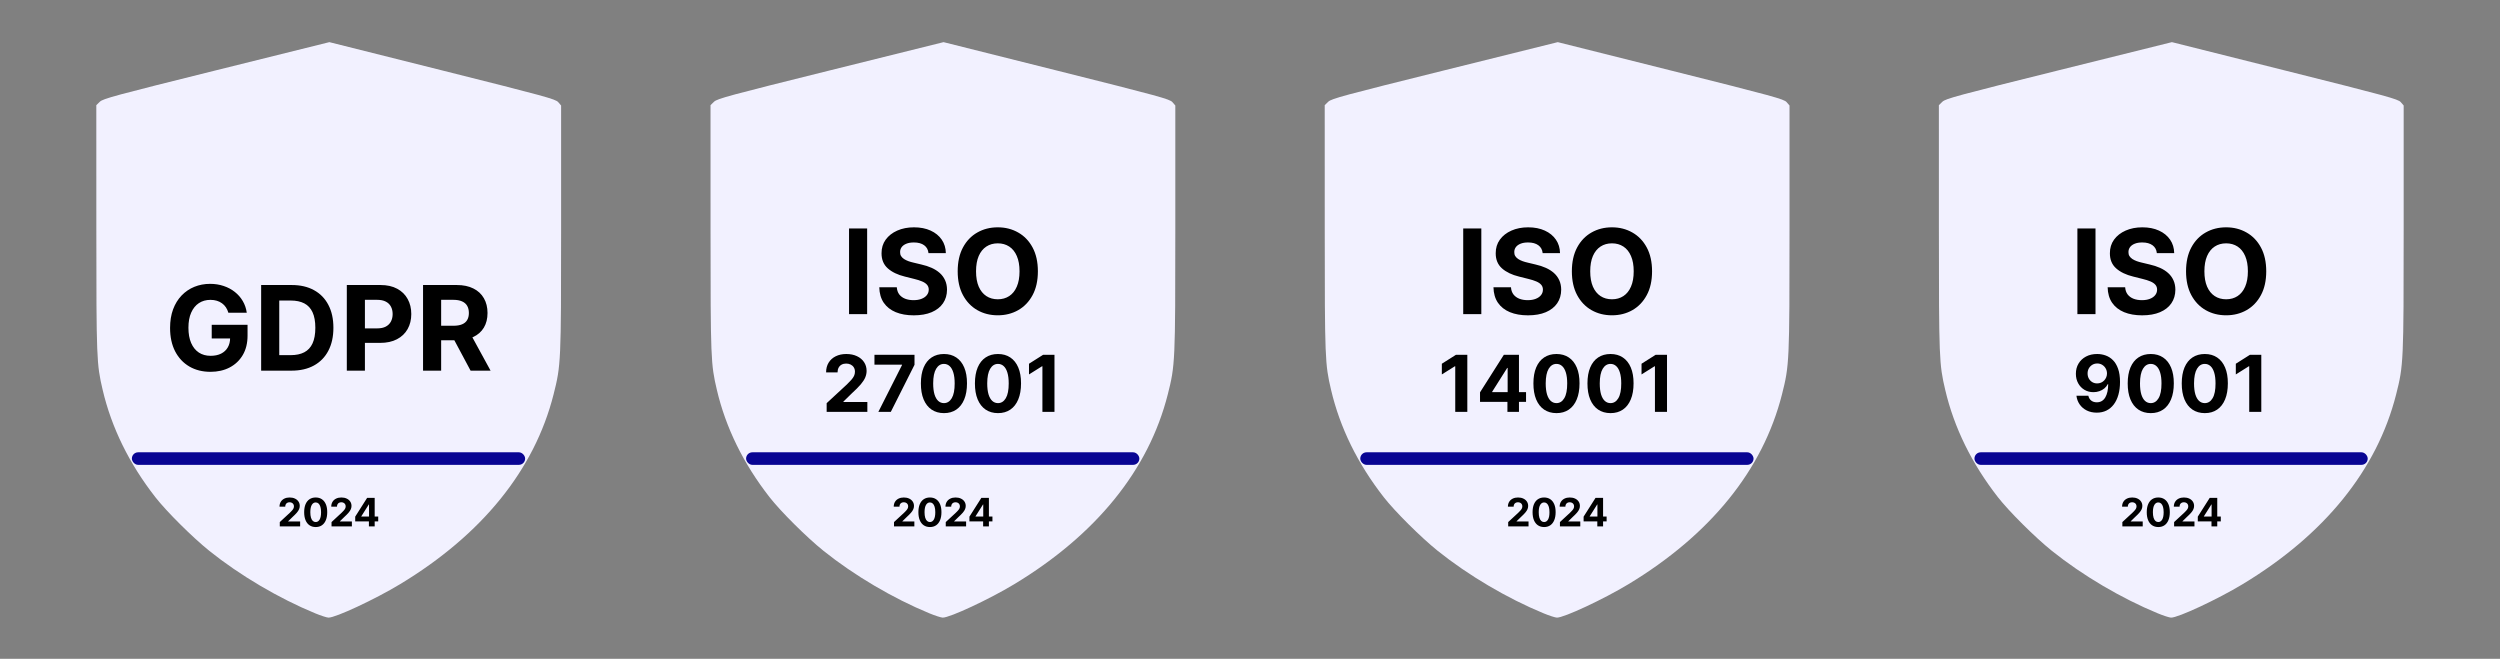
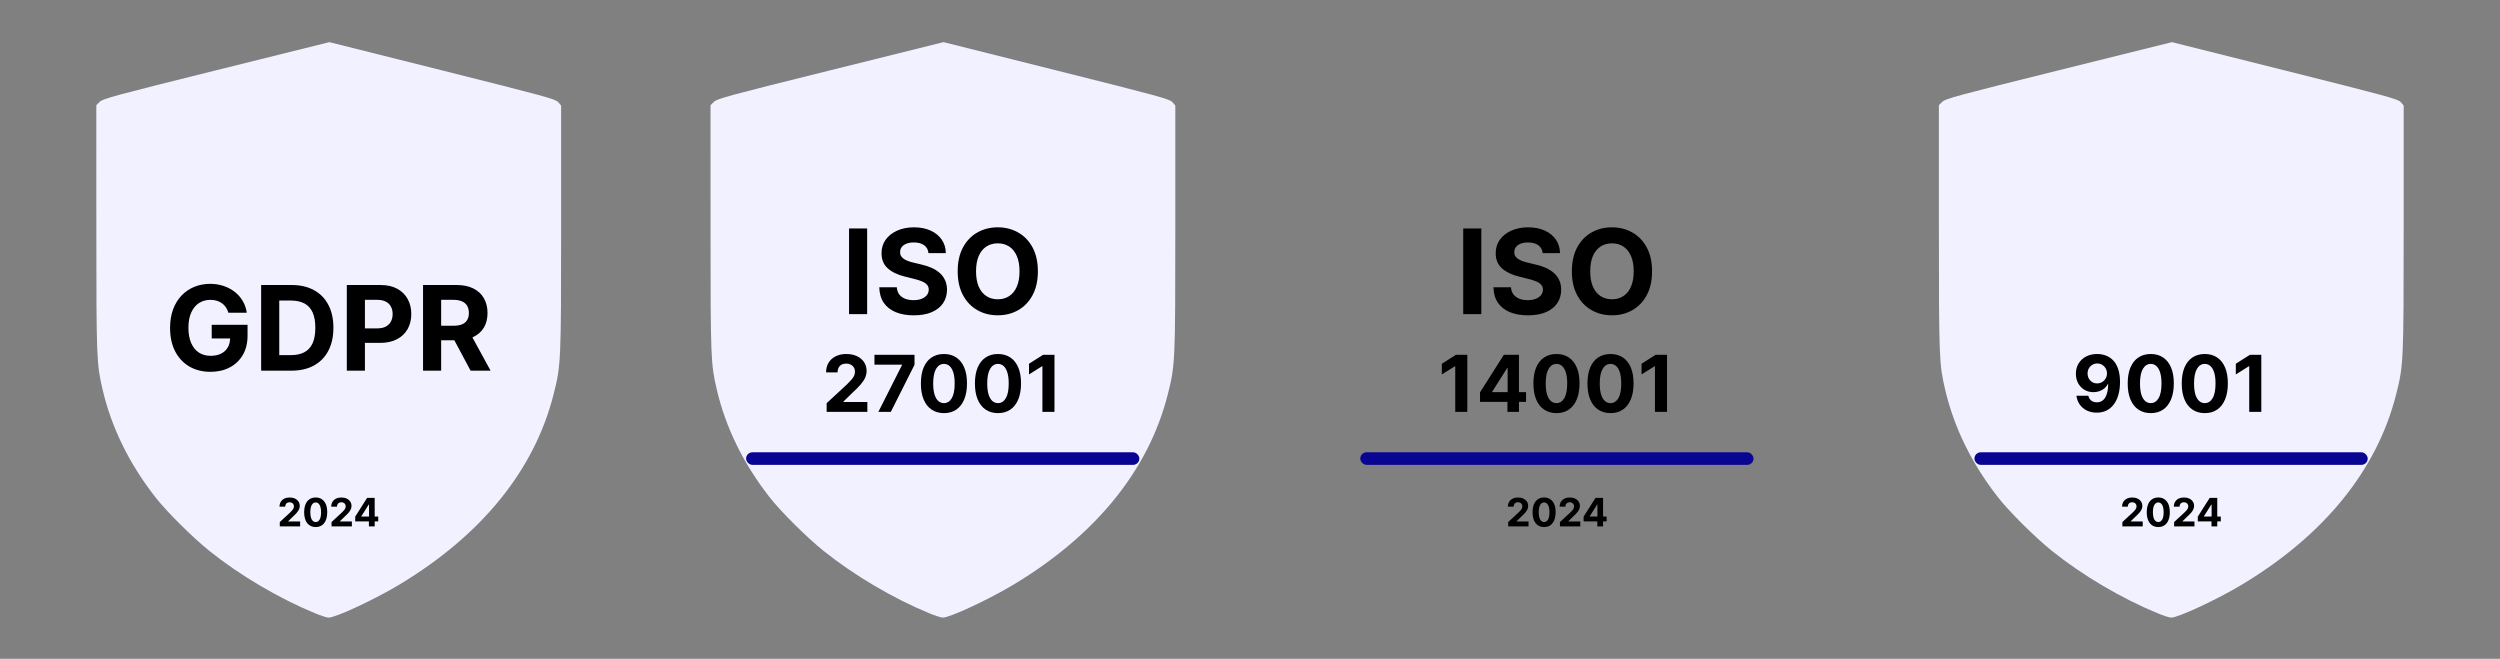
<svg xmlns="http://www.w3.org/2000/svg" width="444" height="117" viewBox="0 0 444 117" fill="none">
  <rect x="0" y="0" width="444" height="117" fill="#808080" stroke="none" />
  <path d="M55.985 108.928C49.534 106.271 42.595 102.178 37.172 97.827C34.206 95.447 29.558 90.827 27.593 88.302C22.941 82.335 19.817 75.97 18.236 69.254C17.151 64.639 17.115 63.736 17.11 40.529L17.105 18.679L17.733 18.067C18.294 17.523 20.48 16.932 38.427 12.472L58.494 7.484L78.561 12.515C96.801 17.087 98.674 17.6 99.141 18.143L99.654 18.738V40.49C99.654 64.27 99.627 64.872 98.313 70.055C94.916 83.461 85.607 94.963 71.036 103.761C66.605 106.436 59.588 109.712 58.341 109.69C58.049 109.683 56.989 109.341 55.985 108.928Z" fill="#F2F1FF" />
  <path d="M40.556 55.536C40.453 55.175 40.306 54.855 40.118 54.578C39.93 54.296 39.7 54.058 39.428 53.865C39.16 53.667 38.853 53.516 38.507 53.412C38.165 53.308 37.787 53.256 37.371 53.256C36.594 53.256 35.91 53.449 35.321 53.835C34.737 54.221 34.282 54.783 33.955 55.521C33.628 56.254 33.465 57.15 33.465 58.209C33.465 59.269 33.626 60.17 33.947 60.912C34.269 61.655 34.725 62.222 35.314 62.613C35.903 62.999 36.599 63.192 37.401 63.192C38.128 63.192 38.749 63.063 39.264 62.806C39.784 62.543 40.18 62.175 40.453 61.699C40.73 61.224 40.868 60.662 40.868 60.014L41.522 60.11H37.601V57.689H43.965V59.605C43.965 60.942 43.683 62.09 43.118 63.051C42.554 64.006 41.777 64.744 40.787 65.264C39.797 65.779 38.663 66.036 37.386 66.036C35.96 66.036 34.707 65.722 33.628 65.093C32.549 64.459 31.707 63.561 31.103 62.397C30.504 61.229 30.205 59.843 30.205 58.239C30.205 57.006 30.383 55.907 30.739 54.942C31.101 53.971 31.606 53.15 32.254 52.477C32.903 51.803 33.658 51.291 34.519 50.939C35.381 50.588 36.314 50.412 37.319 50.412C38.18 50.412 38.982 50.538 39.725 50.791C40.467 51.038 41.126 51.39 41.7 51.845C42.279 52.301 42.752 52.843 43.118 53.471C43.485 54.095 43.72 54.783 43.824 55.536H40.556ZM51.771 65.828H46.38V50.62H51.816C53.346 50.62 54.663 50.925 55.766 51.533C56.87 52.137 57.719 53.006 58.313 54.14C58.913 55.273 59.212 56.63 59.212 58.209C59.212 59.793 58.913 61.155 58.313 62.293C57.719 63.432 56.865 64.306 55.752 64.915C54.643 65.524 53.316 65.828 51.771 65.828ZM49.596 63.073H51.638C52.588 63.073 53.388 62.905 54.036 62.568C54.69 62.227 55.18 61.699 55.507 60.986C55.838 60.269 56.004 59.343 56.004 58.209C56.004 57.085 55.838 56.167 55.507 55.454C55.18 54.741 54.692 54.217 54.044 53.88C53.395 53.543 52.596 53.375 51.645 53.375H49.596V63.073ZM61.594 65.828V50.62H67.594C68.747 50.62 69.73 50.84 70.542 51.281C71.354 51.717 71.973 52.323 72.398 53.1C72.829 53.873 73.044 54.764 73.044 55.773C73.044 56.783 72.827 57.675 72.391 58.447C71.955 59.219 71.324 59.821 70.497 60.251C69.676 60.682 68.681 60.897 67.512 60.897H63.688V58.321H66.992C67.611 58.321 68.121 58.214 68.522 58.001C68.928 57.783 69.23 57.484 69.428 57.103C69.631 56.717 69.733 56.274 69.733 55.773C69.733 55.269 69.631 54.828 69.428 54.452C69.23 54.071 68.928 53.776 68.522 53.568C68.116 53.355 67.601 53.249 66.978 53.249H64.809V65.828H61.594ZM75.133 65.828V50.62H81.133C82.282 50.62 83.262 50.825 84.074 51.236C84.891 51.642 85.512 52.219 85.938 52.967C86.368 53.709 86.584 54.583 86.584 55.588C86.584 56.598 86.366 57.467 85.93 58.194C85.495 58.917 84.863 59.472 84.037 59.858C83.215 60.244 82.22 60.437 81.051 60.437H77.034V57.853H80.532C81.145 57.853 81.655 57.769 82.061 57.6C82.467 57.432 82.769 57.179 82.967 56.843C83.17 56.506 83.272 56.088 83.272 55.588C83.272 55.083 83.17 54.657 82.967 54.311C82.769 53.964 82.465 53.702 82.054 53.523C81.648 53.34 81.136 53.249 80.517 53.249H78.348V65.828H75.133ZM83.346 58.907L87.126 65.828H83.576L79.878 58.907H83.346Z" fill="black" />
  <path d="M49.69 93.492V92.72L51.495 91.049C51.648 90.901 51.777 90.767 51.881 90.648C51.986 90.529 52.066 90.413 52.121 90.299C52.175 90.184 52.203 90.059 52.203 89.925C52.203 89.777 52.169 89.649 52.101 89.542C52.033 89.433 51.941 89.349 51.824 89.292C51.707 89.232 51.574 89.203 51.425 89.203C51.27 89.203 51.135 89.234 51.02 89.297C50.904 89.359 50.815 89.449 50.752 89.566C50.689 89.684 50.658 89.823 50.658 89.985H49.641C49.641 89.653 49.716 89.365 49.866 89.121C50.016 88.877 50.227 88.688 50.497 88.554C50.768 88.42 51.08 88.353 51.433 88.353C51.796 88.353 52.112 88.418 52.381 88.547C52.651 88.674 52.862 88.85 53.012 89.076C53.162 89.302 53.237 89.561 53.237 89.853C53.237 90.045 53.199 90.234 53.123 90.42C53.049 90.607 52.916 90.814 52.725 91.042C52.533 91.268 52.264 91.539 51.916 91.856L51.175 92.581V92.616H53.304V93.492H49.69ZM56.068 93.604C55.643 93.602 55.276 93.497 54.969 93.289C54.664 93.081 54.429 92.78 54.264 92.386C54.101 91.991 54.02 91.517 54.021 90.963C54.021 90.41 54.103 89.939 54.266 89.549C54.431 89.16 54.667 88.863 54.972 88.66C55.279 88.456 55.644 88.353 56.068 88.353C56.492 88.353 56.857 88.456 57.163 88.66C57.469 88.865 57.705 89.162 57.87 89.552C58.035 89.939 58.117 90.41 58.115 90.963C58.115 91.519 58.033 91.994 57.868 92.388C57.705 92.783 57.47 93.084 57.165 93.292C56.86 93.5 56.494 93.604 56.068 93.604ZM56.068 92.715C56.359 92.715 56.591 92.569 56.764 92.277C56.937 91.985 57.023 91.547 57.021 90.963C57.021 90.578 56.982 90.258 56.903 90.002C56.825 89.746 56.715 89.554 56.571 89.425C56.429 89.297 56.261 89.232 56.068 89.232C55.78 89.232 55.549 89.377 55.375 89.665C55.202 89.954 55.115 90.386 55.113 90.963C55.113 91.352 55.152 91.677 55.229 91.938C55.309 92.197 55.42 92.391 55.563 92.522C55.707 92.651 55.875 92.715 56.068 92.715ZM58.88 93.492V92.72L60.684 91.049C60.838 90.901 60.966 90.767 61.07 90.648C61.176 90.529 61.256 90.413 61.31 90.299C61.365 90.184 61.392 90.059 61.392 89.925C61.392 89.777 61.358 89.649 61.291 89.542C61.223 89.433 61.131 89.349 61.013 89.292C60.896 89.232 60.763 89.203 60.615 89.203C60.46 89.203 60.325 89.234 60.209 89.297C60.093 89.359 60.004 89.449 59.942 89.566C59.879 89.684 59.848 89.823 59.848 89.985H58.83C58.83 89.653 58.905 89.365 59.056 89.121C59.206 88.877 59.416 88.688 59.687 88.554C59.957 88.42 60.269 88.353 60.622 88.353C60.985 88.353 61.301 88.418 61.57 88.547C61.841 88.674 62.051 88.85 62.202 89.076C62.352 89.302 62.427 89.561 62.427 89.853C62.427 90.045 62.389 90.234 62.313 90.42C62.239 90.607 62.106 90.814 61.914 91.042C61.723 91.268 61.453 91.539 61.105 91.856L60.365 92.581V92.616H62.494V93.492H58.88ZM63.085 92.601V91.757L65.201 88.423H65.929V89.591H65.498L64.164 91.703V91.742H67.171V92.601H63.085ZM65.518 93.492V92.344L65.538 91.97V88.423H66.543V93.492H65.518Z" fill="black" />
-   <rect x="23.421" y="80.328" width="69.843" height="2.231" rx="1.115" fill="#090593" />
  <path d="M165.067 108.928C158.616 106.271 151.677 102.178 146.255 97.827C143.288 95.447 138.64 90.827 136.675 88.302C132.023 82.335 128.899 75.97 127.319 69.254C126.233 64.639 126.197 63.736 126.192 40.529L126.188 18.679L126.815 18.067C127.376 17.523 129.562 16.932 147.509 12.472L167.576 7.484L187.643 12.515C205.883 17.087 207.756 17.6 208.223 18.143L208.736 18.738V40.49C208.736 64.27 208.709 64.872 207.395 70.055C203.998 83.461 194.689 94.963 180.118 103.761C175.687 106.436 168.67 109.712 167.423 109.69C167.131 109.683 166.071 109.341 165.067 108.928Z" fill="#F2F1FF" />
  <path d="M154.005 40.581V55.789H150.789V40.581H154.005ZM164.9 44.955C164.841 44.356 164.586 43.89 164.135 43.559C163.685 43.227 163.073 43.061 162.301 43.061C161.776 43.061 161.333 43.135 160.972 43.284C160.61 43.428 160.333 43.628 160.14 43.886C159.952 44.143 159.858 44.435 159.858 44.762C159.848 45.034 159.905 45.272 160.029 45.475C160.158 45.678 160.333 45.853 160.556 46.002C160.779 46.145 161.036 46.272 161.328 46.38C161.62 46.484 161.932 46.574 162.264 46.648L163.63 46.975C164.294 47.123 164.903 47.321 165.457 47.569C166.012 47.816 166.492 48.121 166.898 48.482C167.304 48.843 167.618 49.269 167.841 49.759C168.069 50.249 168.185 50.811 168.19 51.445C168.185 52.376 167.947 53.183 167.477 53.866C167.012 54.544 166.338 55.071 165.457 55.447C164.581 55.819 163.524 56.004 162.286 56.004C161.059 56.004 159.989 55.816 159.078 55.44C158.172 55.064 157.464 54.507 156.955 53.769C156.45 53.027 156.185 52.108 156.16 51.014H159.271C159.306 51.524 159.452 51.95 159.709 52.291C159.972 52.628 160.321 52.883 160.757 53.056C161.197 53.225 161.695 53.309 162.249 53.309C162.794 53.309 163.266 53.23 163.667 53.071C164.073 52.913 164.388 52.693 164.611 52.41C164.833 52.128 164.945 51.804 164.945 51.438C164.945 51.096 164.843 50.809 164.64 50.576C164.442 50.343 164.15 50.145 163.764 49.982C163.383 49.819 162.915 49.67 162.361 49.536L160.705 49.121C159.422 48.809 158.41 48.321 157.667 47.658C156.925 46.994 156.556 46.101 156.561 44.977C156.556 44.056 156.801 43.252 157.296 42.564C157.796 41.876 158.482 41.338 159.353 40.952C160.224 40.566 161.214 40.373 162.323 40.373C163.452 40.373 164.437 40.566 165.279 40.952C166.125 41.338 166.784 41.876 167.254 42.564C167.724 43.252 167.967 44.049 167.982 44.955H164.9ZM184.328 48.185C184.328 49.843 184.014 51.254 183.385 52.418C182.761 53.581 181.91 54.47 180.83 55.084C179.756 55.693 178.548 55.997 177.207 55.997C175.855 55.997 174.642 55.69 173.568 55.076C172.494 54.462 171.645 53.574 171.021 52.41C170.397 51.247 170.085 49.839 170.085 48.185C170.085 46.527 170.397 45.116 171.021 43.952C171.645 42.789 172.494 41.903 173.568 41.294C174.642 40.68 175.855 40.373 177.207 40.373C178.548 40.373 179.756 40.68 180.83 41.294C181.91 41.903 182.761 42.789 183.385 43.952C184.014 45.116 184.328 46.527 184.328 48.185ZM181.068 48.185C181.068 47.111 180.907 46.205 180.585 45.467C180.269 44.73 179.821 44.17 179.241 43.789C178.662 43.408 177.984 43.217 177.207 43.217C176.429 43.217 175.751 43.408 175.172 43.789C174.593 44.17 174.142 44.73 173.82 45.467C173.504 46.205 173.345 47.111 173.345 48.185C173.345 49.259 173.504 50.165 173.82 50.903C174.142 51.641 174.593 52.2 175.172 52.581C175.751 52.962 176.429 53.153 177.207 53.153C177.984 53.153 178.662 52.962 179.241 52.581C179.821 52.2 180.269 51.641 180.585 50.903C180.907 50.165 181.068 49.259 181.068 48.185Z" fill="black" />
  <path d="M146.814 73.148V71.604L150.423 68.262C150.73 67.965 150.988 67.698 151.195 67.46C151.407 67.223 151.567 66.99 151.676 66.762C151.785 66.531 151.839 66.282 151.839 66.015C151.839 65.718 151.771 65.462 151.636 65.247C151.501 65.029 151.316 64.863 151.082 64.747C150.847 64.629 150.582 64.569 150.285 64.569C149.974 64.569 149.704 64.632 149.473 64.757C149.242 64.883 149.063 65.062 148.938 65.297C148.813 65.531 148.75 65.81 148.75 66.133H146.715C146.715 65.47 146.865 64.894 147.166 64.406C147.466 63.917 147.887 63.539 148.428 63.272C148.969 63.005 149.593 62.871 150.299 62.871C151.025 62.871 151.658 63 152.195 63.257C152.737 63.511 153.158 63.864 153.458 64.317C153.758 64.769 153.908 65.287 153.908 65.871C153.908 66.254 153.832 66.632 153.681 67.005C153.532 67.378 153.266 67.792 152.884 68.247C152.501 68.7 151.961 69.242 151.265 69.876L149.785 71.327V71.396H154.042V73.148H146.814ZM155.996 73.148L160.199 64.832V64.762H155.303V63.01H162.417V64.787L158.209 73.148H155.996ZM167.644 73.371C166.792 73.368 166.06 73.158 165.446 72.743C164.835 72.327 164.365 71.724 164.035 70.936C163.708 70.147 163.546 69.198 163.55 68.089C163.55 66.983 163.713 66.041 164.04 65.262C164.37 64.483 164.84 63.891 165.451 63.485C166.064 63.076 166.795 62.871 167.644 62.871C168.492 62.871 169.221 63.076 169.832 63.485C170.446 63.894 170.918 64.488 171.248 65.267C171.578 66.043 171.741 66.983 171.738 68.089C171.738 69.201 171.573 70.152 171.243 70.941C170.916 71.729 170.447 72.332 169.837 72.747C169.226 73.163 168.495 73.371 167.644 73.371ZM167.644 71.594C168.225 71.594 168.688 71.302 169.035 70.718C169.381 70.133 169.553 69.257 169.55 68.089C169.55 67.32 169.47 66.68 169.312 66.168C169.157 65.657 168.936 65.272 168.649 65.015C168.365 64.757 168.03 64.629 167.644 64.629C167.066 64.629 166.604 64.917 166.258 65.495C165.911 66.072 165.736 66.937 165.733 68.089C165.733 68.868 165.81 69.518 165.965 70.04C166.124 70.558 166.347 70.947 166.634 71.208C166.921 71.465 167.258 71.594 167.644 71.594ZM177.242 73.371C176.39 73.368 175.657 73.158 175.044 72.743C174.433 72.327 173.963 71.724 173.633 70.936C173.306 70.147 173.144 69.198 173.147 68.089C173.147 66.983 173.311 66.041 173.638 65.262C173.968 64.483 174.438 63.891 175.048 63.485C175.662 63.076 176.393 62.871 177.242 62.871C178.09 62.871 178.819 63.076 179.43 63.485C180.044 63.894 180.516 64.488 180.846 65.267C181.176 66.043 181.339 66.983 181.336 68.089C181.336 69.201 181.171 70.152 180.841 70.941C180.514 71.729 180.045 72.332 179.435 72.747C178.824 73.163 178.093 73.371 177.242 73.371ZM177.242 71.594C177.822 71.594 178.286 71.302 178.633 70.718C178.979 70.133 179.151 69.257 179.148 68.089C179.148 67.32 179.068 66.68 178.91 66.168C178.755 65.657 178.534 65.272 178.247 65.015C177.963 64.757 177.628 64.629 177.242 64.629C176.664 64.629 176.202 64.917 175.855 65.495C175.509 66.072 175.334 66.937 175.331 68.089C175.331 68.868 175.408 69.518 175.563 70.04C175.722 70.558 175.945 70.947 176.232 71.208C176.519 71.465 176.855 71.594 177.242 71.594ZM187.275 63.01V73.148H185.132V65.044H185.072L182.75 66.5V64.599L185.26 63.01H187.275Z" fill="black" />
-   <path d="M158.776 93.492V92.72L160.581 91.049C160.734 90.901 160.863 90.767 160.967 90.648C161.072 90.529 161.152 90.413 161.207 90.299C161.261 90.184 161.289 90.059 161.289 89.925C161.289 89.777 161.255 89.649 161.187 89.542C161.119 89.433 161.027 89.349 160.91 89.292C160.793 89.232 160.66 89.203 160.511 89.203C160.356 89.203 160.221 89.234 160.105 89.297C159.99 89.359 159.901 89.449 159.838 89.566C159.775 89.684 159.744 89.823 159.744 89.985H158.727C158.727 89.653 158.802 89.365 158.952 89.121C159.102 88.877 159.313 88.688 159.583 88.554C159.854 88.42 160.166 88.353 160.519 88.353C160.882 88.353 161.198 88.418 161.467 88.547C161.737 88.674 161.948 88.85 162.098 89.076C162.248 89.302 162.323 89.561 162.323 89.853C162.323 90.045 162.285 90.234 162.209 90.42C162.135 90.607 162.002 90.814 161.811 91.042C161.619 91.268 161.35 91.539 161.001 91.856L160.261 92.581V92.616H162.39V93.492H158.776ZM165.154 93.604C164.729 93.602 164.362 93.497 164.055 93.289C163.75 93.081 163.515 92.78 163.35 92.386C163.187 91.991 163.106 91.517 163.107 90.963C163.107 90.41 163.189 89.939 163.352 89.549C163.517 89.16 163.753 88.863 164.058 88.66C164.365 88.456 164.73 88.353 165.154 88.353C165.578 88.353 165.943 88.456 166.248 88.66C166.555 88.865 166.791 89.162 166.956 89.552C167.121 89.939 167.203 90.41 167.201 90.963C167.201 91.519 167.119 91.994 166.954 92.388C166.791 92.783 166.556 93.084 166.251 93.292C165.946 93.5 165.58 93.604 165.154 93.604ZM165.154 92.715C165.445 92.715 165.677 92.569 165.85 92.277C166.023 91.985 166.109 91.547 166.107 90.963C166.107 90.578 166.068 90.258 165.989 90.002C165.911 89.746 165.8 89.554 165.657 89.425C165.515 89.297 165.347 89.232 165.154 89.232C164.866 89.232 164.635 89.377 164.461 89.665C164.288 89.954 164.201 90.386 164.199 90.963C164.199 91.352 164.238 91.677 164.315 91.938C164.394 92.197 164.506 92.391 164.649 92.522C164.793 92.651 164.961 92.715 165.154 92.715ZM167.966 93.492V92.72L169.77 91.049C169.924 90.901 170.052 90.767 170.156 90.648C170.262 90.529 170.342 90.413 170.396 90.299C170.451 90.184 170.478 90.059 170.478 89.925C170.478 89.777 170.444 89.649 170.377 89.542C170.309 89.433 170.217 89.349 170.099 89.292C169.982 89.232 169.849 89.203 169.701 89.203C169.546 89.203 169.41 89.234 169.295 89.297C169.179 89.359 169.09 89.449 169.028 89.566C168.965 89.684 168.934 89.823 168.934 89.985H167.916C167.916 89.653 167.991 89.365 168.141 89.121C168.292 88.877 168.502 88.688 168.773 88.554C169.043 88.42 169.355 88.353 169.708 88.353C170.071 88.353 170.387 88.418 170.656 88.547C170.927 88.674 171.137 88.85 171.287 89.076C171.438 89.302 171.513 89.561 171.513 89.853C171.513 90.045 171.475 90.234 171.399 90.42C171.325 90.607 171.192 90.814 171 91.042C170.809 91.268 170.539 91.539 170.191 91.856L169.451 92.581V92.616H171.58V93.492H167.966ZM172.171 92.601V91.757L174.287 88.423H175.015V89.591H174.584L173.25 91.703V91.742H176.257V92.601H172.171ZM174.604 93.492V92.344L174.624 91.97V88.423H175.629V93.492H174.604Z" fill="black" />
  <rect x="132.507" y="80.328" width="69.843" height="2.231" rx="1.115" fill="#090593" />
-   <path d="M274.149 108.928C267.698 106.271 260.759 102.178 255.337 97.827C252.37 95.447 247.723 90.827 245.757 88.302C241.105 82.335 237.981 75.97 236.401 69.254C235.315 64.639 235.279 63.736 235.274 40.529L235.27 18.679L235.897 18.067C236.458 17.523 238.644 16.932 256.591 12.472L276.658 7.484L296.725 12.515C314.965 17.087 316.838 17.6 317.305 18.143L317.818 18.738V40.49C317.818 64.27 317.791 64.872 316.477 70.055C313.08 83.461 303.771 94.963 289.2 103.761C284.769 106.436 277.752 109.712 276.505 109.69C276.213 109.683 275.153 109.341 274.149 108.928Z" fill="#F2F1FF" />
  <path d="M263.083 40.581V55.789H259.867V40.581H263.083ZM273.978 44.955C273.919 44.356 273.664 43.89 273.213 43.559C272.763 43.227 272.152 43.061 271.379 43.061C270.854 43.061 270.411 43.135 270.05 43.284C269.689 43.428 269.411 43.628 269.218 43.886C269.03 44.143 268.936 44.435 268.936 44.762C268.926 45.034 268.983 45.272 269.107 45.475C269.236 45.678 269.411 45.853 269.634 46.002C269.857 46.145 270.114 46.272 270.406 46.38C270.699 46.484 271.01 46.574 271.342 46.648L272.708 46.975C273.372 47.123 273.981 47.321 274.535 47.569C275.09 47.816 275.57 48.121 275.976 48.482C276.382 48.843 276.696 49.269 276.919 49.759C277.147 50.249 277.263 50.811 277.268 51.445C277.263 52.376 277.025 53.183 276.555 53.866C276.09 54.544 275.416 55.071 274.535 55.447C273.659 55.819 272.602 56.004 271.364 56.004C270.137 56.004 269.067 55.816 268.156 55.44C267.25 55.064 266.543 54.507 266.033 53.769C265.528 53.027 265.263 52.108 265.238 51.014H268.349C268.384 51.524 268.53 51.95 268.788 52.291C269.05 52.628 269.399 52.883 269.835 53.056C270.275 53.225 270.773 53.309 271.327 53.309C271.872 53.309 272.345 53.23 272.746 53.071C273.152 52.913 273.466 52.693 273.689 52.41C273.911 52.128 274.023 51.804 274.023 51.438C274.023 51.096 273.921 50.809 273.718 50.576C273.52 50.343 273.228 50.145 272.842 49.982C272.461 49.819 271.993 49.67 271.439 49.536L269.783 49.121C268.5 48.809 267.488 48.321 266.746 47.658C266.003 46.994 265.634 46.101 265.639 44.977C265.634 44.056 265.879 43.252 266.374 42.564C266.874 41.876 267.56 41.338 268.431 40.952C269.302 40.566 270.293 40.373 271.402 40.373C272.53 40.373 273.515 40.566 274.357 40.952C275.204 41.338 275.862 41.876 276.332 42.564C276.803 43.252 277.045 44.049 277.06 44.955H273.978ZM293.406 48.185C293.406 49.843 293.092 51.254 292.463 52.418C291.839 53.581 290.988 54.47 289.909 55.084C288.834 55.693 287.626 55.997 286.285 55.997C284.933 55.997 283.72 55.69 282.646 55.076C281.572 54.462 280.723 53.574 280.099 52.41C279.475 51.247 279.163 49.839 279.163 48.185C279.163 46.527 279.475 45.116 280.099 43.952C280.723 42.789 281.572 41.903 282.646 41.294C283.72 40.68 284.933 40.373 286.285 40.373C287.626 40.373 288.834 40.68 289.909 41.294C290.988 41.903 291.839 42.789 292.463 43.952C293.092 45.116 293.406 46.527 293.406 48.185ZM290.146 48.185C290.146 47.111 289.985 46.205 289.663 45.467C289.347 44.73 288.899 44.17 288.319 43.789C287.74 43.408 287.062 43.217 286.285 43.217C285.507 43.217 284.829 43.408 284.25 43.789C283.671 44.17 283.22 44.73 282.899 45.467C282.582 46.205 282.423 47.111 282.423 48.185C282.423 49.259 282.582 50.165 282.899 50.903C283.22 51.641 283.671 52.2 284.25 52.581C284.829 52.962 285.507 53.153 286.285 53.153C287.062 53.153 287.74 52.962 288.319 52.581C288.899 52.2 289.347 51.641 289.663 50.903C289.985 50.165 290.146 49.259 290.146 48.185Z" fill="black" />
  <path d="M260.596 63.01V73.148H258.452V65.044H258.393L256.071 66.5V64.599L258.581 63.01H260.596ZM262.852 71.366V69.678L267.085 63.01H268.54V65.346H267.679L265.011 69.569V69.648H271.026V71.366H262.852ZM267.719 73.148V70.851L267.758 70.104V63.01H269.768V73.148H267.719ZM276.429 73.371C275.578 73.368 274.845 73.158 274.231 72.743C273.62 72.327 273.15 71.724 272.82 70.936C272.493 70.147 272.332 69.198 272.335 68.089C272.335 66.983 272.498 66.041 272.825 65.262C273.155 64.483 273.625 63.891 274.236 63.485C274.85 63.076 275.581 62.871 276.429 62.871C277.277 62.871 278.007 63.076 278.617 63.485C279.231 63.894 279.703 64.488 280.033 65.267C280.363 66.043 280.527 66.983 280.523 68.089C280.523 69.201 280.358 70.152 280.028 70.941C279.701 71.729 279.233 72.332 278.622 72.747C278.012 73.163 277.281 73.371 276.429 73.371ZM276.429 71.594C277.01 71.594 277.474 71.302 277.82 70.718C278.167 70.133 278.338 69.257 278.335 68.089C278.335 67.32 278.256 66.68 278.097 66.168C277.942 65.657 277.721 65.272 277.434 65.015C277.15 64.757 276.815 64.629 276.429 64.629C275.852 64.629 275.389 64.917 275.043 65.495C274.696 66.072 274.521 66.937 274.518 68.089C274.518 68.868 274.596 69.518 274.751 70.04C274.909 70.558 275.132 70.947 275.419 71.208C275.706 71.465 276.043 71.594 276.429 71.594ZM286.027 73.371C285.176 73.368 284.443 73.158 283.829 72.743C283.218 72.327 282.748 71.724 282.418 70.936C282.091 70.147 281.93 69.198 281.933 68.089C281.933 66.983 282.096 66.041 282.423 65.262C282.753 64.483 283.223 63.891 283.834 63.485C284.448 63.076 285.179 62.871 286.027 62.871C286.875 62.871 287.605 63.076 288.215 63.485C288.829 63.894 289.301 64.488 289.631 65.267C289.961 66.043 290.124 66.983 290.121 68.089C290.121 69.201 289.956 70.152 289.626 70.941C289.299 71.729 288.831 72.332 288.22 72.747C287.61 73.163 286.878 73.371 286.027 73.371ZM286.027 71.594C286.608 71.594 287.072 71.302 287.418 70.718C287.765 70.133 287.936 69.257 287.933 68.089C287.933 67.32 287.854 66.68 287.695 66.168C287.54 65.657 287.319 65.272 287.032 65.015C286.748 64.757 286.413 64.629 286.027 64.629C285.449 64.629 284.987 64.917 284.641 65.495C284.294 66.072 284.119 66.937 284.116 68.089C284.116 68.868 284.194 69.518 284.349 70.04C284.507 70.558 284.73 70.947 285.017 71.208C285.304 71.465 285.641 71.594 286.027 71.594ZM296.061 63.01V73.148H293.917V65.044H293.858L291.536 66.5V64.599L294.046 63.01H296.061Z" fill="black" />
  <path d="M267.854 93.492V92.72L269.659 91.049C269.812 90.901 269.941 90.767 270.045 90.648C270.151 90.529 270.231 90.413 270.285 90.299C270.34 90.184 270.367 90.059 270.367 89.925C270.367 89.777 270.333 89.649 270.265 89.542C270.198 89.433 270.105 89.349 269.988 89.292C269.871 89.232 269.738 89.203 269.589 89.203C269.434 89.203 269.299 89.234 269.184 89.297C269.068 89.359 268.979 89.449 268.916 89.566C268.854 89.684 268.822 89.823 268.822 89.985H267.805C267.805 89.653 267.88 89.365 268.03 89.121C268.18 88.877 268.391 88.688 268.661 88.554C268.932 88.42 269.244 88.353 269.597 88.353C269.96 88.353 270.276 88.418 270.545 88.547C270.816 88.674 271.026 88.85 271.176 89.076C271.326 89.302 271.401 89.561 271.401 89.853C271.401 90.045 271.363 90.234 271.288 90.42C271.213 90.607 271.08 90.814 270.889 91.042C270.698 91.268 270.428 91.539 270.08 91.856L269.339 92.581V92.616H271.468V93.492H267.854ZM274.232 93.604C273.807 93.602 273.44 93.497 273.133 93.289C272.828 93.081 272.593 92.78 272.428 92.386C272.265 91.991 272.184 91.517 272.185 90.963C272.185 90.41 272.267 89.939 272.43 89.549C272.596 89.16 272.831 88.863 273.136 88.66C273.443 88.456 273.808 88.353 274.232 88.353C274.657 88.353 275.021 88.456 275.327 88.66C275.634 88.865 275.869 89.162 276.034 89.552C276.2 89.939 276.281 90.41 276.28 90.963C276.28 91.519 276.197 91.994 276.032 92.388C275.869 92.783 275.634 93.084 275.329 93.292C275.024 93.5 274.658 93.604 274.232 93.604ZM274.232 92.715C274.523 92.715 274.755 92.569 274.928 92.277C275.101 91.985 275.187 91.547 275.185 90.963C275.185 90.578 275.146 90.258 275.067 90.002C274.989 89.746 274.879 89.554 274.735 89.425C274.593 89.297 274.426 89.232 274.232 89.232C273.944 89.232 273.713 89.377 273.539 89.665C273.366 89.954 273.279 90.386 273.277 90.963C273.277 91.352 273.316 91.677 273.393 91.938C273.473 92.197 273.584 92.391 273.728 92.522C273.871 92.651 274.039 92.715 274.232 92.715ZM277.044 93.492V92.72L278.848 91.049C279.002 90.901 279.13 90.767 279.234 90.648C279.34 90.529 279.42 90.413 279.475 90.299C279.529 90.184 279.556 90.059 279.556 89.925C279.556 89.777 279.522 89.649 279.455 89.542C279.387 89.433 279.295 89.349 279.177 89.292C279.06 89.232 278.927 89.203 278.779 89.203C278.624 89.203 278.489 89.234 278.373 89.297C278.258 89.359 278.168 89.449 278.106 89.566C278.043 89.684 278.012 89.823 278.012 89.985H276.994C276.994 89.653 277.069 89.365 277.22 89.121C277.37 88.877 277.58 88.688 277.851 88.554C278.121 88.42 278.433 88.353 278.786 88.353C279.149 88.353 279.465 88.418 279.734 88.547C280.005 88.674 280.215 88.85 280.366 89.076C280.516 89.302 280.591 89.561 280.591 89.853C280.591 90.045 280.553 90.234 280.477 90.42C280.403 90.607 280.27 90.814 280.078 91.042C279.887 91.268 279.617 91.539 279.269 91.856L278.529 92.581V92.616H280.658V93.492H277.044ZM281.249 92.601V91.757L283.365 88.423H284.093V89.591H283.662L282.328 91.703V91.742H285.335V92.601H281.249ZM283.682 93.492V92.344L283.702 91.97V88.423H284.707V93.492H283.682Z" fill="black" />
  <rect x="241.585" y="80.328" width="69.843" height="2.231" rx="1.115" fill="#090593" />
  <path d="M383.224 108.928C376.773 106.271 369.833 102.178 364.411 97.827C361.444 95.447 356.797 90.827 354.831 88.302C350.179 82.335 347.055 75.97 345.475 69.254C344.389 64.639 344.353 63.736 344.348 40.529L344.344 18.679L344.971 18.067C345.532 17.523 347.719 16.932 365.665 12.472L385.732 7.484L405.799 12.515C424.04 17.087 425.912 17.6 426.379 18.143L426.892 18.738V40.49C426.892 64.27 426.865 64.872 425.552 70.055C422.154 83.461 412.845 94.963 398.274 103.761C393.843 106.436 386.827 109.712 385.579 109.69C385.287 109.683 384.227 109.341 383.224 108.928Z" fill="#F2F1FF" />
-   <path d="M372.161 40.581V55.789H368.945V40.581H372.161ZM383.056 44.955C382.997 44.356 382.742 43.89 382.292 43.559C381.841 43.227 381.23 43.061 380.457 43.061C379.933 43.061 379.49 43.135 379.128 43.284C378.767 43.428 378.49 43.628 378.296 43.886C378.108 44.143 378.014 44.435 378.014 44.762C378.004 45.034 378.061 45.272 378.185 45.475C378.314 45.678 378.49 45.853 378.712 46.002C378.935 46.145 379.192 46.272 379.485 46.38C379.777 46.484 380.089 46.574 380.42 46.648L381.787 46.975C382.45 47.123 383.059 47.321 383.613 47.569C384.168 47.816 384.648 48.121 385.054 48.482C385.46 48.843 385.774 49.269 385.997 49.759C386.225 50.249 386.341 50.811 386.346 51.445C386.341 52.376 386.103 53.183 385.633 53.866C385.168 54.544 384.495 55.071 383.613 55.447C382.737 55.819 381.68 56.004 380.443 56.004C379.215 56.004 378.145 55.816 377.235 55.44C376.329 55.064 375.621 54.507 375.111 53.769C374.606 53.027 374.341 52.108 374.316 51.014H377.428C377.462 51.524 377.608 51.95 377.866 52.291C378.128 52.628 378.477 52.883 378.913 53.056C379.353 53.225 379.851 53.309 380.405 53.309C380.95 53.309 381.423 53.23 381.824 53.071C382.23 52.913 382.544 52.693 382.767 52.41C382.99 52.128 383.101 51.804 383.101 51.438C383.101 51.096 382.999 50.809 382.796 50.576C382.598 50.343 382.306 50.145 381.92 49.982C381.539 49.819 381.071 49.67 380.517 49.536L378.861 49.121C377.579 48.809 376.566 48.321 375.824 47.658C375.081 46.994 374.712 46.101 374.717 44.977C374.712 44.056 374.957 43.252 375.452 42.564C375.952 41.876 376.638 41.338 377.509 40.952C378.381 40.566 379.371 40.373 380.48 40.373C381.608 40.373 382.594 40.566 383.435 40.952C384.282 41.338 384.94 41.876 385.41 42.564C385.881 43.252 386.123 44.049 386.138 44.955H383.056ZM402.484 48.185C402.484 49.843 402.17 51.254 401.541 52.418C400.917 53.581 400.066 54.47 398.987 55.084C397.912 55.693 396.704 55.997 395.363 55.997C394.011 55.997 392.798 55.69 391.724 55.076C390.65 54.462 389.801 53.574 389.177 52.41C388.553 51.247 388.241 49.839 388.241 48.185C388.241 46.527 388.553 45.116 389.177 43.952C389.801 42.789 390.65 41.903 391.724 41.294C392.798 40.68 394.011 40.373 395.363 40.373C396.704 40.373 397.912 40.68 398.987 41.294C400.066 41.903 400.917 42.789 401.541 43.952C402.17 45.116 402.484 46.527 402.484 48.185ZM399.224 48.185C399.224 47.111 399.063 46.205 398.742 45.467C398.425 44.73 397.977 44.17 397.398 43.789C396.818 43.408 396.14 43.217 395.363 43.217C394.586 43.217 393.907 43.408 393.328 43.789C392.749 44.17 392.298 44.73 391.977 45.467C391.66 46.205 391.501 47.111 391.501 48.185C391.501 49.259 391.66 50.165 391.977 50.903C392.298 51.641 392.749 52.2 393.328 52.581C393.907 52.962 394.586 53.153 395.363 53.153C396.14 53.153 396.818 52.962 397.398 52.581C397.977 52.2 398.425 51.641 398.742 50.903C399.063 50.165 399.224 49.259 399.224 48.185Z" fill="black" />
  <path d="M372.464 62.871C372.986 62.871 373.487 62.959 373.969 63.133C374.454 63.308 374.887 63.587 375.266 63.97C375.649 64.353 375.951 64.861 376.172 65.495C376.397 66.125 376.511 66.899 376.514 67.817C376.514 68.678 376.417 69.447 376.222 70.124C376.03 70.797 375.755 71.37 375.395 71.841C375.035 72.313 374.601 72.673 374.093 72.921C373.585 73.165 373.017 73.287 372.39 73.287C371.714 73.287 371.116 73.157 370.598 72.896C370.08 72.632 369.662 72.274 369.346 71.822C369.032 71.366 368.842 70.855 368.776 70.287H370.89C370.973 70.657 371.146 70.944 371.41 71.148C371.674 71.35 372.001 71.45 372.39 71.45C373.05 71.45 373.552 71.163 373.895 70.589C374.238 70.011 374.412 69.221 374.415 68.218H374.346C374.194 68.515 373.989 68.77 373.732 68.985C373.474 69.196 373.179 69.36 372.846 69.475C372.516 69.591 372.164 69.648 371.791 69.648C371.194 69.648 370.661 69.508 370.192 69.228C369.723 68.947 369.354 68.561 369.083 68.069C368.813 67.577 368.677 67.016 368.677 66.386C368.674 65.706 368.831 65.1 369.148 64.569C369.464 64.038 369.907 63.622 370.474 63.322C371.045 63.018 371.709 62.868 372.464 62.871ZM372.479 64.554C372.146 64.554 371.849 64.633 371.588 64.792C371.331 64.95 371.126 65.163 370.974 65.43C370.826 65.698 370.753 65.996 370.756 66.327C370.756 66.66 370.829 66.96 370.974 67.228C371.123 67.492 371.324 67.703 371.578 67.861C371.836 68.016 372.129 68.094 372.459 68.094C372.707 68.094 372.936 68.048 373.148 67.955C373.359 67.863 373.542 67.736 373.697 67.574C373.855 67.409 373.979 67.219 374.068 67.005C374.157 66.79 374.202 66.562 374.202 66.322C374.199 66.001 374.123 65.708 373.974 65.44C373.826 65.173 373.621 64.959 373.36 64.797C373.1 64.635 372.806 64.554 372.479 64.554ZM381.974 73.371C381.123 73.368 380.39 73.158 379.776 72.743C379.166 72.327 378.695 71.724 378.365 70.936C378.039 70.147 377.877 69.198 377.88 68.089C377.88 66.983 378.044 66.041 378.37 65.262C378.7 64.483 379.171 63.891 379.781 63.485C380.395 63.076 381.126 62.871 381.974 62.871C382.823 62.871 383.552 63.076 384.163 63.485C384.776 63.894 385.248 64.488 385.578 65.267C385.908 66.043 386.072 66.983 386.069 68.089C386.069 69.201 385.903 70.152 385.573 70.941C385.247 71.729 384.778 72.332 384.167 72.747C383.557 73.163 382.826 73.371 381.974 73.371ZM381.974 71.594C382.555 71.594 383.019 71.302 383.365 70.718C383.712 70.133 383.884 69.257 383.88 68.089C383.88 67.32 383.801 66.68 383.643 66.168C383.488 65.657 383.266 65.272 382.979 65.015C382.696 64.757 382.361 64.629 381.974 64.629C381.397 64.629 380.935 64.917 380.588 65.495C380.242 66.072 380.067 66.937 380.063 68.089C380.063 68.868 380.141 69.518 380.296 70.04C380.455 70.558 380.677 70.947 380.964 71.208C381.252 71.465 381.588 71.594 381.974 71.594ZM391.572 73.371C390.721 73.368 389.988 73.158 389.374 72.743C388.764 72.327 388.293 71.724 387.963 70.936C387.637 70.147 387.475 69.198 387.478 68.089C387.478 66.983 387.642 66.041 387.968 65.262C388.298 64.483 388.769 63.891 389.379 63.485C389.993 63.076 390.724 62.871 391.572 62.871C392.42 62.871 393.15 63.076 393.76 63.485C394.374 63.894 394.846 64.488 395.176 65.267C395.506 66.043 395.67 66.983 395.666 68.089C395.666 69.201 395.501 70.152 395.171 70.941C394.845 71.729 394.376 72.332 393.765 72.747C393.155 73.163 392.424 73.371 391.572 73.371ZM391.572 71.594C392.153 71.594 392.617 71.302 392.963 70.718C393.31 70.133 393.482 69.257 393.478 68.089C393.478 67.32 393.399 66.68 393.241 66.168C393.086 65.657 392.864 65.272 392.577 65.015C392.293 64.757 391.958 64.629 391.572 64.629C390.995 64.629 390.533 64.917 390.186 65.495C389.84 66.072 389.665 66.937 389.661 68.089C389.661 68.868 389.739 69.518 389.894 70.04C390.052 70.558 390.275 70.947 390.562 71.208C390.849 71.465 391.186 71.594 391.572 71.594ZM401.606 63.01V73.148H399.462V65.044H399.403L397.081 66.5V64.599L399.591 63.01H401.606Z" fill="black" />
  <path d="M376.932 93.492V92.72L378.737 91.049C378.89 90.901 379.019 90.767 379.123 90.648C379.229 90.529 379.309 90.413 379.363 90.299C379.418 90.184 379.445 90.059 379.445 89.925C379.445 89.777 379.411 89.649 379.343 89.542C379.276 89.433 379.183 89.349 379.066 89.292C378.949 89.232 378.816 89.203 378.668 89.203C378.512 89.203 378.377 89.234 378.262 89.297C378.146 89.359 378.057 89.449 377.994 89.566C377.932 89.684 377.9 89.823 377.9 89.985H376.883C376.883 89.653 376.958 89.365 377.108 89.121C377.258 88.877 377.469 88.688 377.739 88.554C378.01 88.42 378.322 88.353 378.675 88.353C379.038 88.353 379.354 88.418 379.623 88.547C379.894 88.674 380.104 88.85 380.254 89.076C380.404 89.302 380.48 89.561 380.48 89.853C380.48 90.045 380.442 90.234 380.366 90.42C380.291 90.607 380.159 90.814 379.967 91.042C379.776 91.268 379.506 91.539 379.158 91.856L378.418 92.581V92.616H380.546V93.492H376.932ZM383.311 93.604C382.885 93.602 382.519 93.497 382.212 93.289C381.906 93.081 381.671 92.78 381.506 92.386C381.343 91.991 381.262 91.517 381.264 90.963C381.264 90.41 381.345 89.939 381.509 89.549C381.674 89.16 381.909 88.863 382.214 88.66C382.521 88.456 382.887 88.353 383.311 88.353C383.735 88.353 384.099 88.456 384.405 88.66C384.712 88.865 384.948 89.162 385.113 89.552C385.278 89.939 385.359 90.41 385.358 90.963C385.358 91.519 385.275 91.994 385.11 92.388C384.947 92.783 384.712 93.084 384.407 93.292C384.102 93.5 383.736 93.604 383.311 93.604ZM383.311 92.715C383.601 92.715 383.833 92.569 384.006 92.277C384.179 91.985 384.265 91.547 384.264 90.963C384.264 90.578 384.224 90.258 384.145 90.002C384.067 89.746 383.957 89.554 383.813 89.425C383.671 89.297 383.504 89.232 383.311 89.232C383.022 89.232 382.791 89.377 382.618 89.665C382.444 89.954 382.357 90.386 382.355 90.963C382.355 91.352 382.394 91.677 382.472 91.938C382.551 92.197 382.662 92.391 382.806 92.522C382.949 92.651 383.118 92.715 383.311 92.715ZM386.122 93.492V92.72L387.926 91.049C388.08 90.901 388.209 90.767 388.313 90.648C388.418 90.529 388.498 90.413 388.553 90.299C388.607 90.184 388.634 90.059 388.634 89.925C388.634 89.777 388.6 89.649 388.533 89.542C388.465 89.433 388.373 89.349 388.256 89.292C388.138 89.232 388.006 89.203 387.857 89.203C387.702 89.203 387.567 89.234 387.451 89.297C387.336 89.359 387.247 89.449 387.184 89.566C387.121 89.684 387.09 89.823 387.09 89.985H386.072C386.072 89.653 386.147 89.365 386.298 89.121C386.448 88.877 386.658 88.688 386.929 88.554C387.199 88.42 387.511 88.353 387.865 88.353C388.228 88.353 388.544 88.418 388.813 88.547C389.083 88.674 389.294 88.85 389.444 89.076C389.594 89.302 389.669 89.561 389.669 89.853C389.669 90.045 389.631 90.234 389.555 90.42C389.481 90.607 389.348 90.814 389.157 91.042C388.965 91.268 388.695 91.539 388.347 91.856L387.607 92.581V92.616H389.736V93.492H386.122ZM390.327 92.601V91.757L392.443 88.423H393.171V89.591H392.74L391.406 91.703V91.742H394.413V92.601H390.327ZM392.76 93.492V92.344L392.78 91.97V88.423H393.785V93.492H392.76Z" fill="black" />
  <rect x="350.663" y="80.328" width="69.843" height="2.231" rx="1.115" fill="#090593" />
</svg>